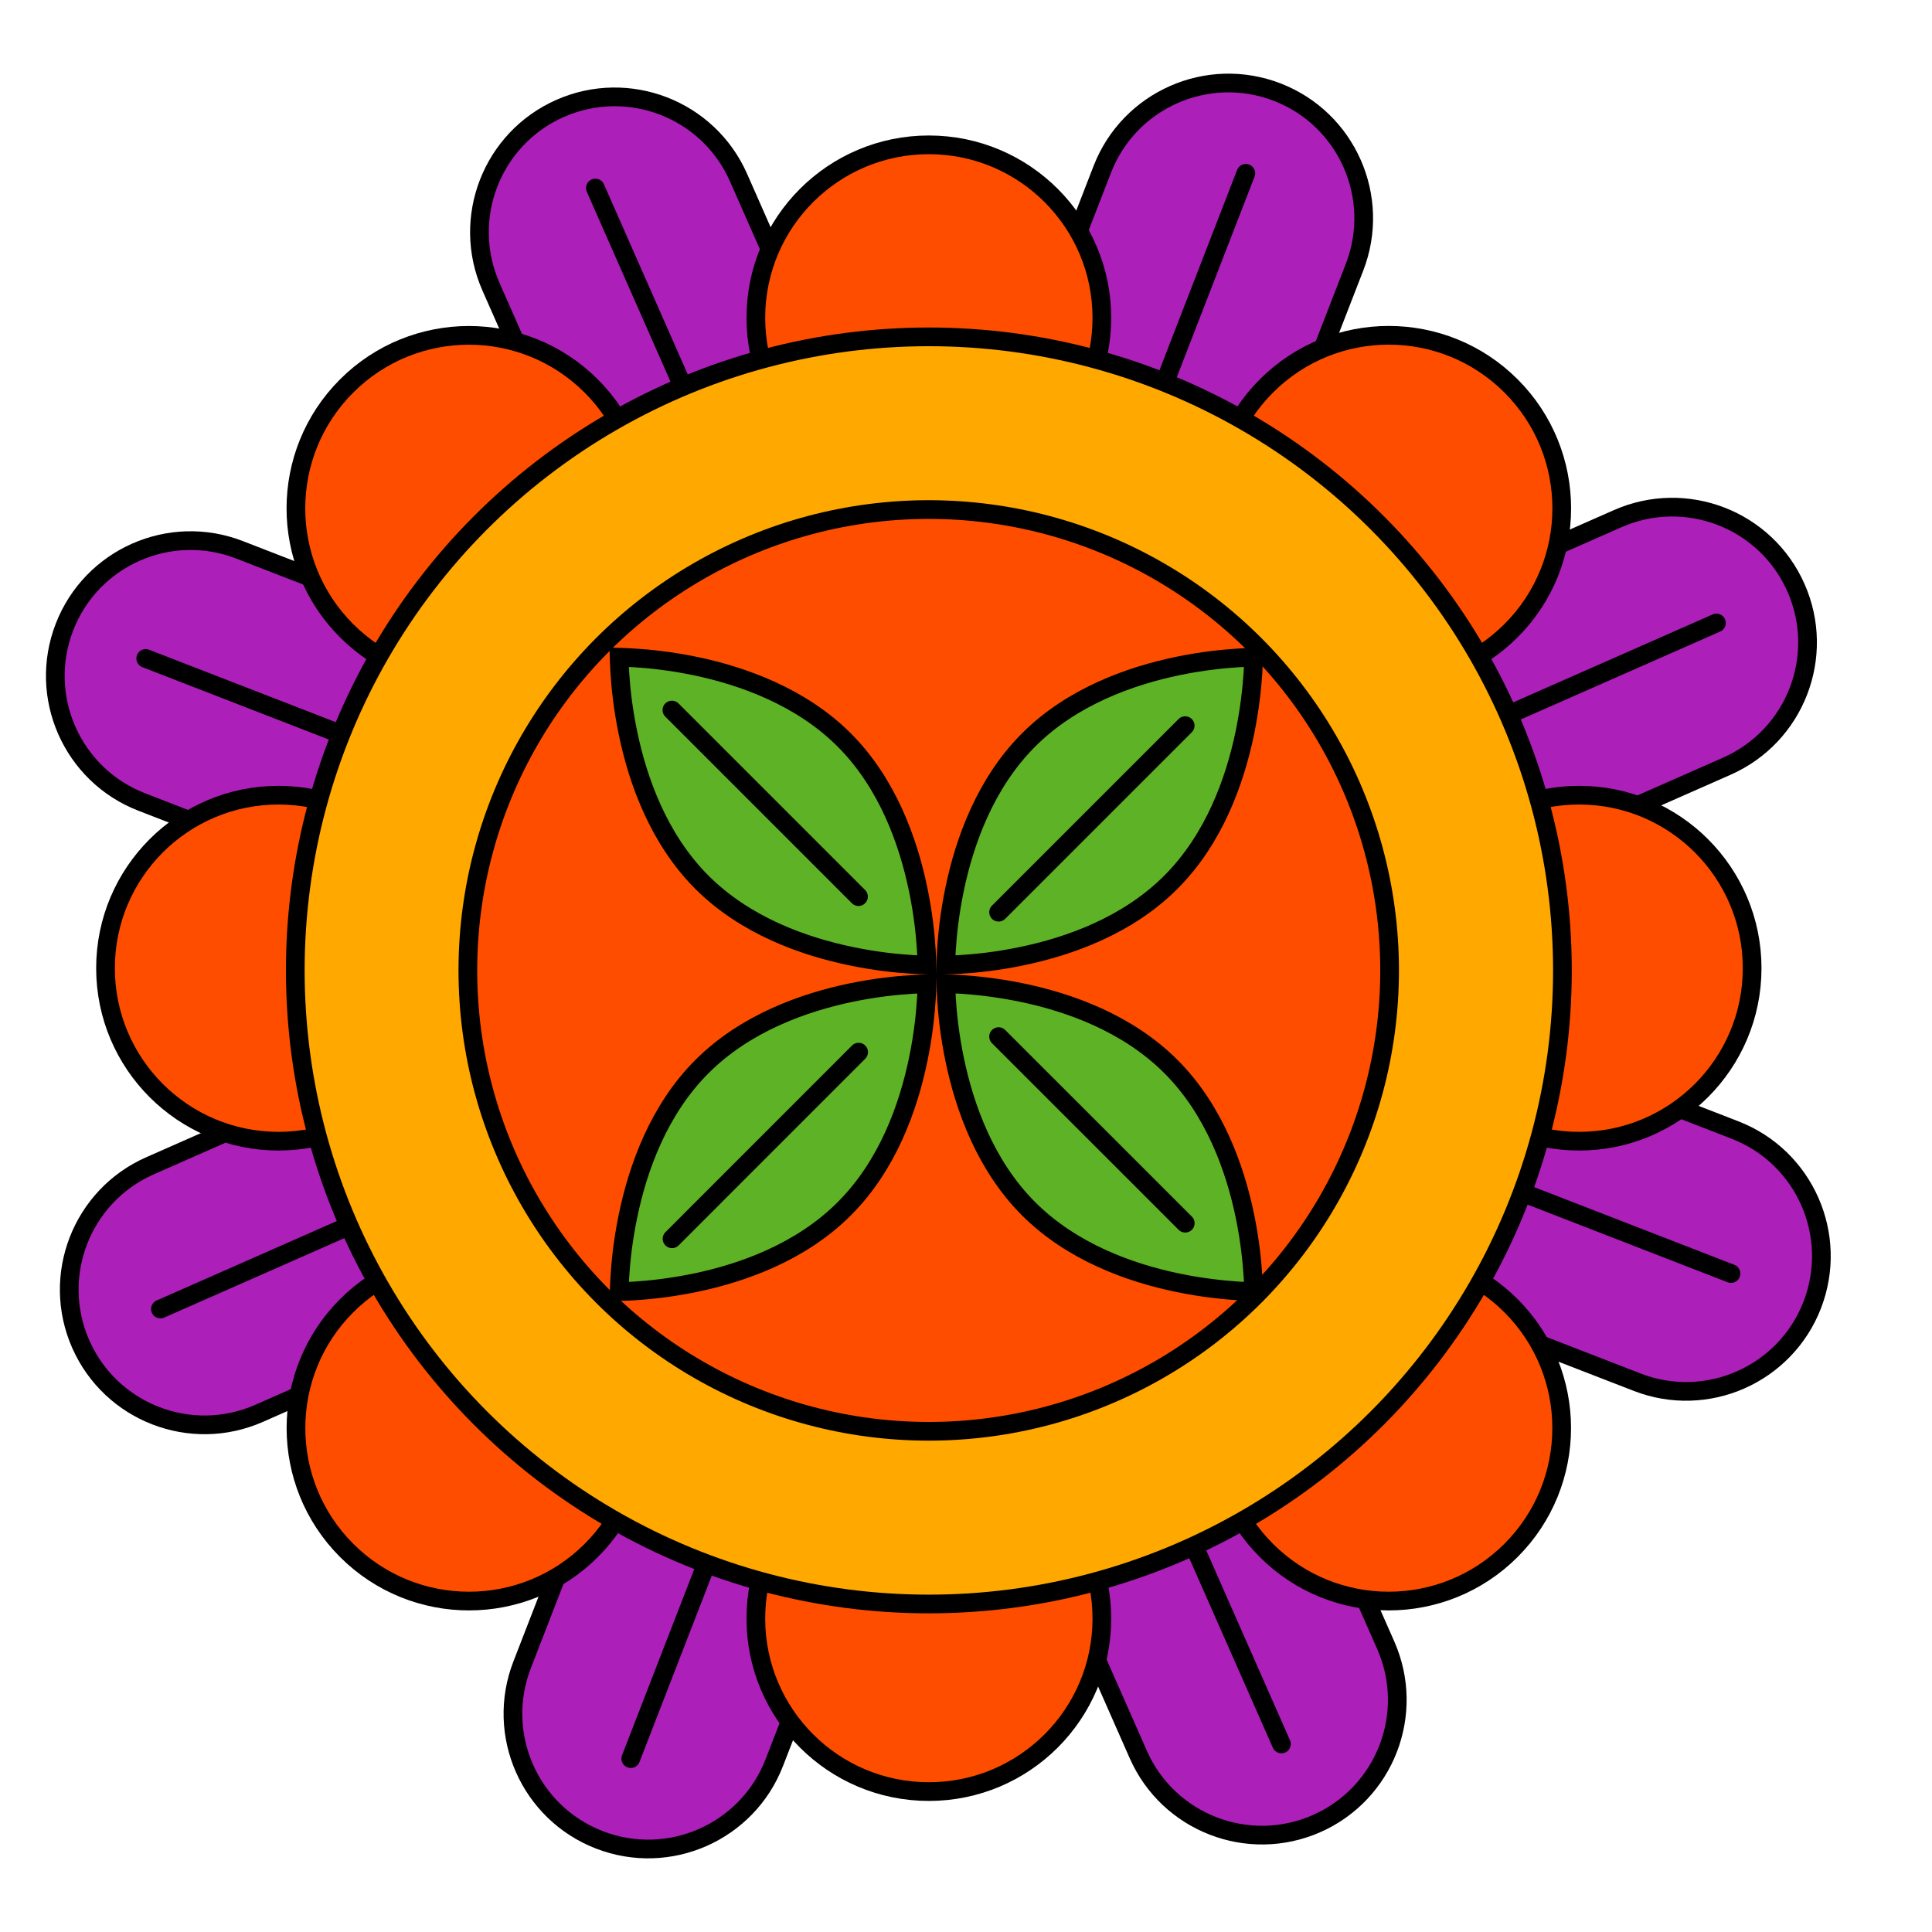
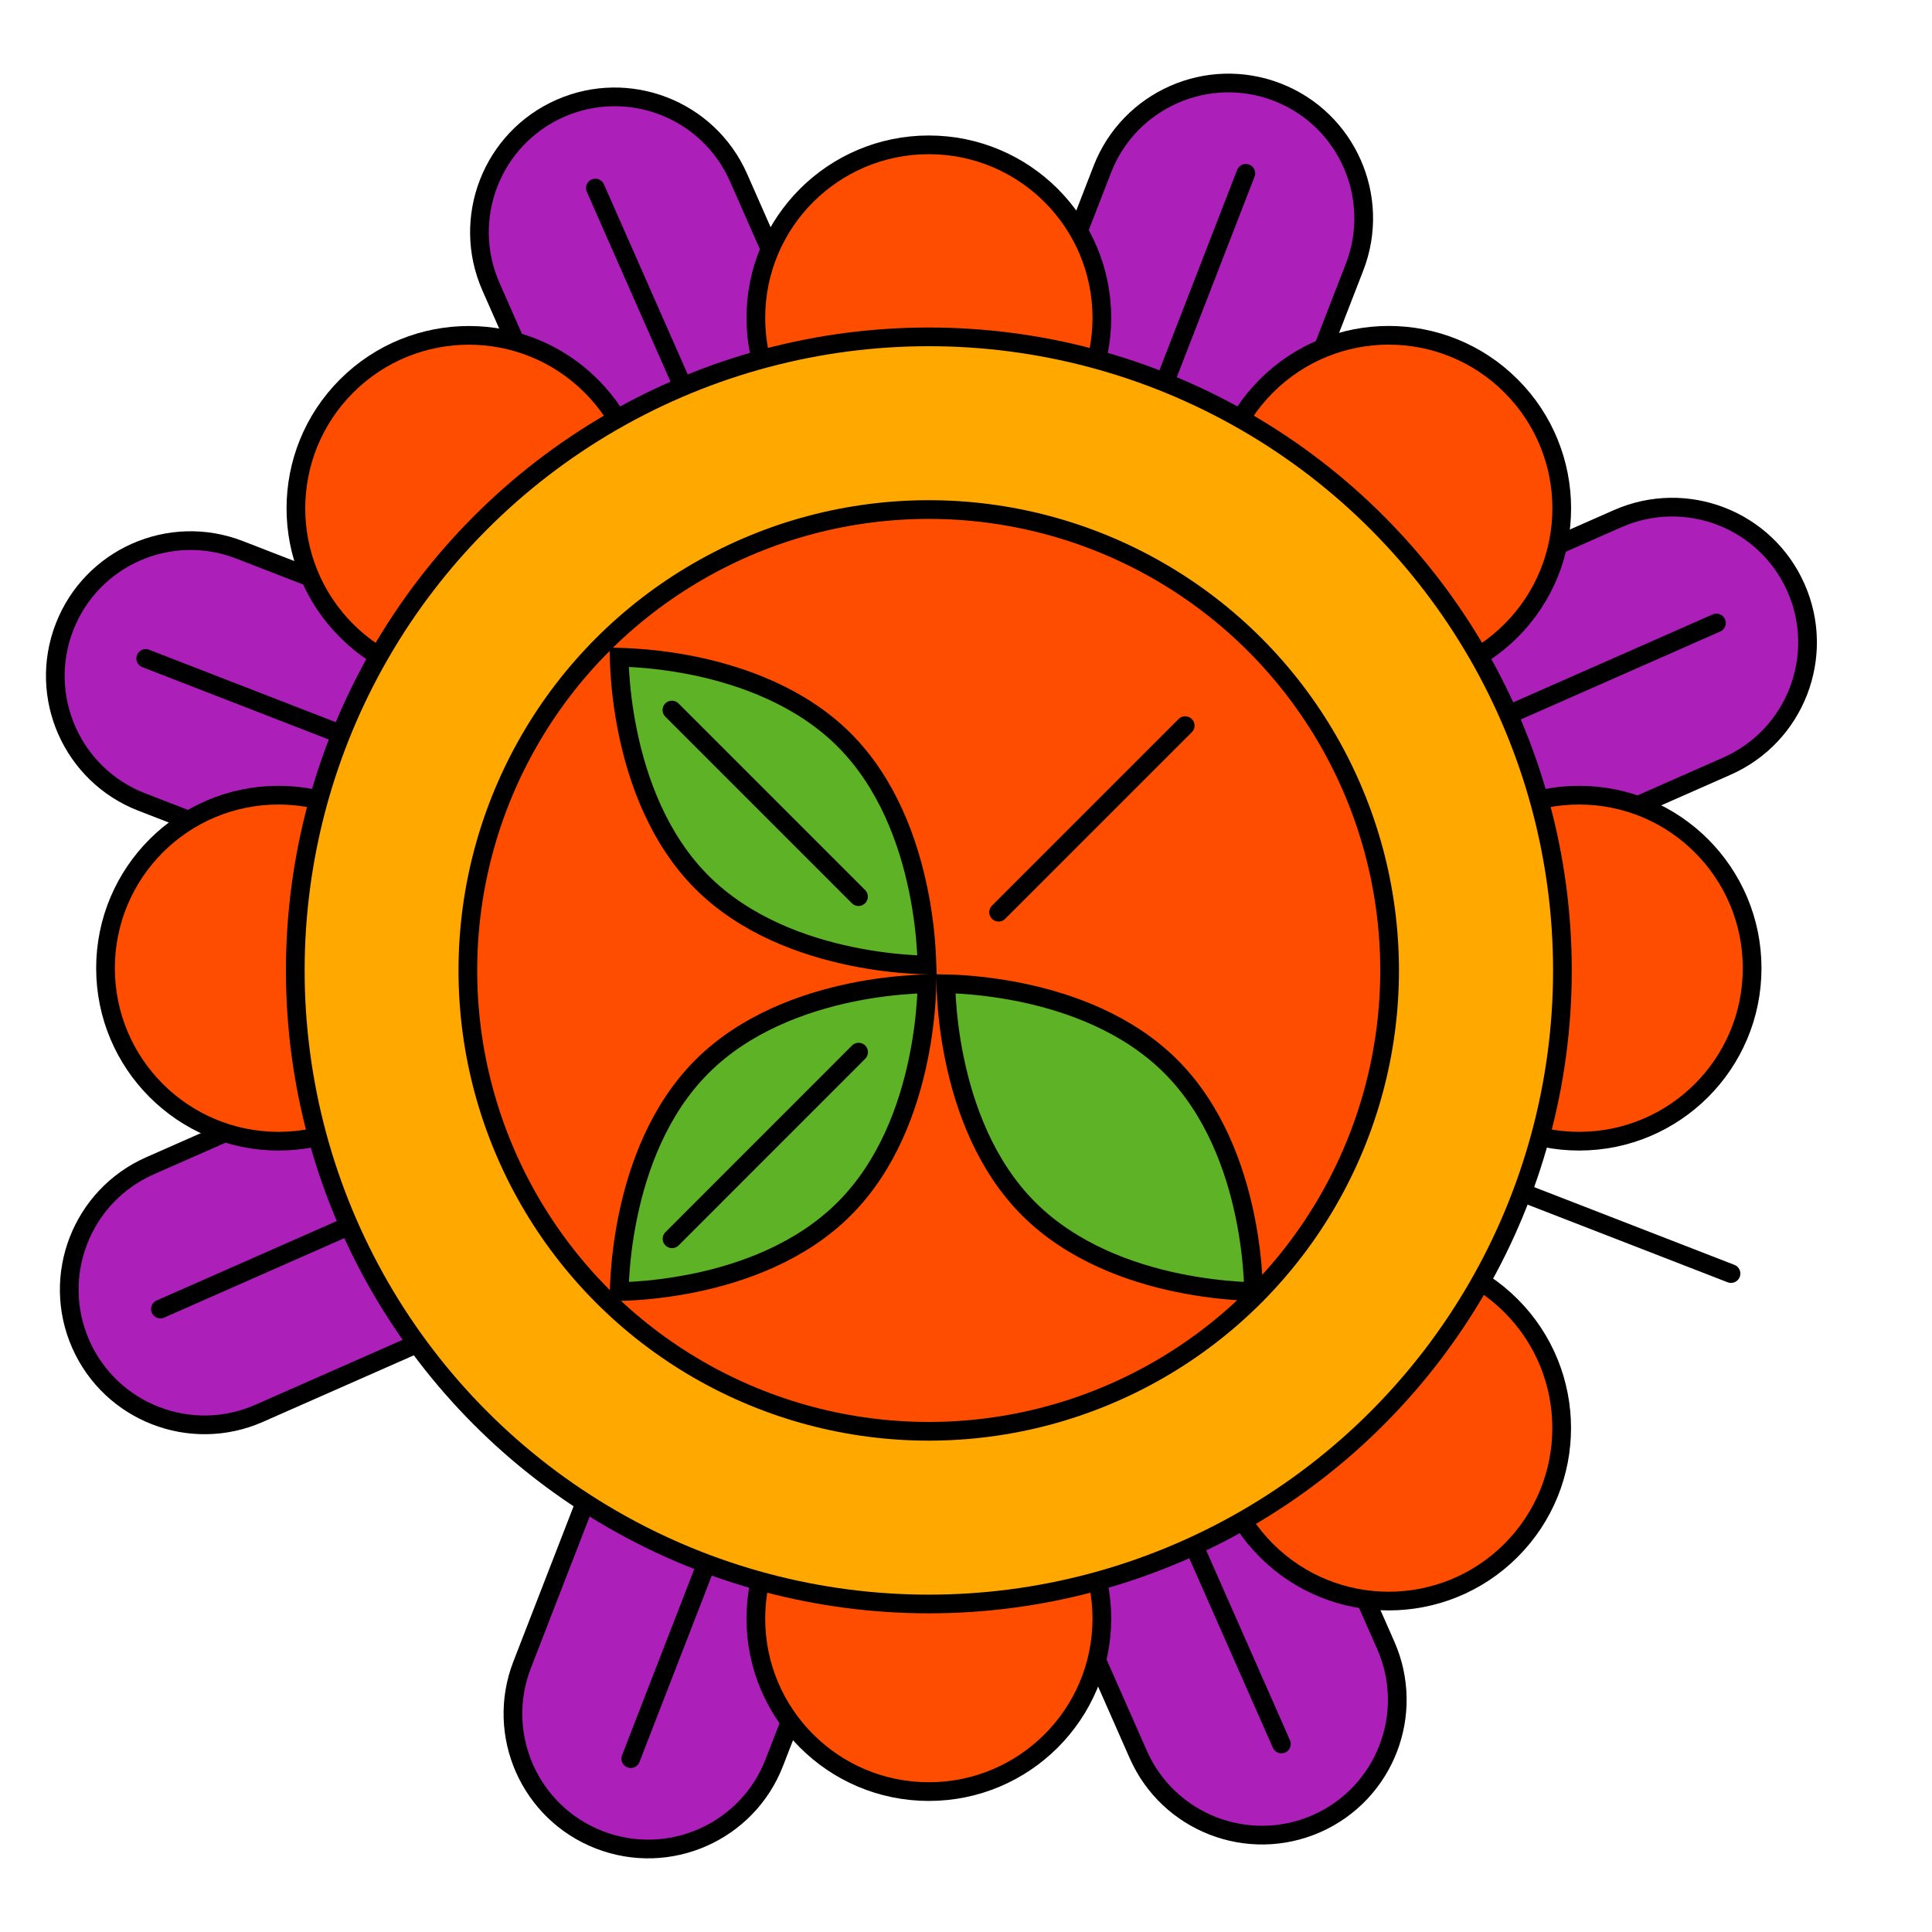
<svg xmlns="http://www.w3.org/2000/svg" width="31" height="31" viewBox="0 0 31 31" fill="none">
  <g id="Group 32">
    <g id="Group 18">
      <path id="Rectangle 36" d="M17.687 2.717C18.121 1.6 19.378 1.046 20.496 1.479C21.613 1.913 22.168 3.17 21.734 4.288L20.016 8.714L15.97 7.144L17.687 2.717Z" fill="#AC1FB8" stroke="black" stroke-width="0.3" />
      <path id="Vector 7" d="M19.99 2.781L18.545 6.507" stroke="black" stroke-width="0.3" stroke-linecap="round" />
    </g>
    <g id="Group 20">
      <path id="Rectangle 36_2" d="M8.378 26.712C7.944 27.83 8.498 29.087 9.616 29.521C10.733 29.954 11.991 29.4 12.424 28.282L14.142 23.856L10.095 22.286L8.378 26.712Z" fill="#AC1FB8" stroke="black" stroke-width="0.3" />
      <path id="Vector 7_2" d="M10.121 28.218L11.566 24.493" stroke="black" stroke-width="0.3" stroke-linecap="round" />
    </g>
    <g id="Group 21">
-       <path id="Rectangle 36_3" d="M27.839 18.132C28.957 18.565 29.511 19.823 29.078 20.94C28.644 22.057 27.387 22.612 26.269 22.178L21.842 20.461L23.412 16.414L27.839 18.132Z" fill="#AC1FB8" stroke="black" stroke-width="0.3" />
      <path id="Vector 7_3" d="M27.775 20.435L24.05 18.989" stroke="black" stroke-width="0.3" stroke-linecap="round" />
    </g>
    <g id="Group 22">
      <path id="Rectangle 36_4" d="M3.843 8.822C2.726 8.388 1.468 8.943 1.035 10.06C0.601 11.177 1.156 12.435 2.273 12.868L6.7 14.586L8.27 10.539L3.843 8.822Z" fill="#AC1FB8" stroke="black" stroke-width="0.3" />
      <path id="Vector 7_4" d="M2.338 10.565L6.063 12.011" stroke="black" stroke-width="0.3" stroke-linecap="round" />
    </g>
    <g id="Group 23">
      <path id="Rectangle 36_5" d="M25.957 8.322C27.054 7.839 28.335 8.336 28.818 9.432C29.302 10.529 28.805 11.81 27.708 12.294L23.363 14.21L21.612 10.238L25.957 8.322Z" fill="#AC1FB8" stroke="black" stroke-width="0.3" />
      <path id="Vector 7_5" d="M27.541 9.996L23.885 11.608" stroke="black" stroke-width="0.3" stroke-linecap="round" />
    </g>
    <g id="Group 24">
      <path id="Rectangle 36_6" d="M2.406 18.706C1.31 19.19 0.812 20.471 1.296 21.568C1.78 22.664 3.061 23.161 4.157 22.678L8.502 20.762L6.751 16.79L2.406 18.706Z" fill="#AC1FB8" stroke="black" stroke-width="0.3" />
      <path id="Vector 7_6" d="M2.574 21.004L6.23 19.392" stroke="black" stroke-width="0.3" stroke-linecap="round" />
    </g>
    <g id="Group 25">
      <path id="Rectangle 36_7" d="M22.235 26.399C22.719 27.496 22.222 28.777 21.125 29.261C20.028 29.744 18.747 29.247 18.264 28.151L16.348 23.806L20.32 22.055L22.235 26.399Z" fill="#AC1FB8" stroke="black" stroke-width="0.3" />
      <path id="Vector 7_7" d="M20.561 27.983L18.948 24.326" stroke="black" stroke-width="0.3" stroke-linecap="round" />
    </g>
    <g id="Group 26">
      <path id="Rectangle 36_8" d="M11.85 2.849C11.366 1.753 10.085 1.256 8.988 1.739C7.892 2.223 7.394 3.504 7.878 4.601L9.794 8.945L13.765 7.194L11.85 2.849Z" fill="#AC1FB8" stroke="black" stroke-width="0.3" />
      <path id="Vector 7_8" d="M9.553 3.017L11.165 6.674" stroke="black" stroke-width="0.3" stroke-linecap="round" />
    </g>
    <g id="Group 17">
      <circle id="Ellipse 5" cx="14.904" cy="5.1" r="2.776" fill="#FF4D00" stroke="black" stroke-width="0.3" />
      <circle id="Ellipse 6" cx="14.904" cy="25.971" r="2.776" fill="#FF4D00" stroke="black" stroke-width="0.3" />
      <circle id="Ellipse 7" cx="25.338" cy="15.535" r="2.776" transform="rotate(90 25.338 15.535)" fill="#FF4D00" stroke="black" stroke-width="0.3" />
      <circle id="Ellipse 8" cx="4.469" cy="15.535" r="2.776" transform="rotate(90 4.469 15.535)" fill="#FF4D00" stroke="black" stroke-width="0.3" />
      <circle id="Ellipse 9" cx="22.283" cy="8.156" r="2.776" transform="rotate(45 22.283 8.156)" fill="#FF4D00" stroke="black" stroke-width="0.3" />
-       <circle id="Ellipse 10" cx="7.525" cy="22.914" r="2.776" transform="rotate(45 7.525 22.914)" fill="#FF4D00" stroke="black" stroke-width="0.3" />
      <circle id="Ellipse 11" cx="22.282" cy="22.914" r="2.776" transform="rotate(135 22.282 22.914)" fill="#FF4D00" stroke="black" stroke-width="0.3" />
      <circle id="Ellipse 12" cx="7.524" cy="8.157" r="2.776" transform="rotate(135 7.524 8.157)" fill="#FF4D00" stroke="black" stroke-width="0.3" />
    </g>
    <circle id="Ellipse 3" cx="14.904" cy="15.571" r="10.166" fill="#FFA800" stroke="black" stroke-width="0.3" />
    <circle id="Ellipse 4" cx="14.902" cy="15.571" r="7.395" fill="#FF4D00" stroke="black" stroke-width="0.3" />
    <g id="Group 27">
-       <path id="Ellipse 10_2" d="M18.787 14.156C18.093 14.851 17.159 15.185 16.386 15.344C16.002 15.424 15.661 15.459 15.417 15.474C15.32 15.48 15.239 15.483 15.176 15.485C15.177 15.422 15.18 15.34 15.186 15.243C15.201 14.999 15.236 14.659 15.316 14.274C15.475 13.502 15.81 12.568 16.504 11.873C17.198 11.179 18.132 10.845 18.904 10.685C19.289 10.606 19.63 10.571 19.874 10.556C19.971 10.55 20.052 10.547 20.115 10.545C20.113 10.608 20.11 10.69 20.105 10.787C20.089 11.031 20.054 11.371 19.975 11.756C19.815 12.528 19.481 13.462 18.787 14.156Z" fill="#5EB226" stroke="black" stroke-width="0.3" />
      <path id="Vector 8" d="M16.023 14.637L19.017 11.643" stroke="black" stroke-width="0.3" stroke-linecap="round" />
    </g>
    <g id="Group 28">
      <path id="Ellipse 10_3" d="M13.546 19.396C12.852 20.09 11.918 20.425 11.146 20.584C10.761 20.663 10.421 20.699 10.177 20.714C10.08 20.72 9.998 20.723 9.935 20.724C9.937 20.661 9.94 20.58 9.946 20.483C9.961 20.239 9.996 19.898 10.076 19.514C10.235 18.741 10.569 17.807 11.264 17.113C11.958 16.419 12.892 16.085 13.664 15.925C14.049 15.846 14.389 15.811 14.633 15.796C14.73 15.789 14.812 15.787 14.875 15.785C14.873 15.848 14.87 15.93 14.864 16.026C14.849 16.27 14.814 16.611 14.734 16.996C14.575 17.768 14.241 18.702 13.546 19.396Z" fill="#5EB226" stroke="black" stroke-width="0.3" />
      <path id="Vector 8_2" d="M10.783 19.877L13.777 16.882" stroke="black" stroke-width="0.3" stroke-linecap="round" />
    </g>
    <g id="Group 29">
      <path id="Ellipse 10_4" d="M16.505 19.396C15.811 18.702 15.476 17.768 15.317 16.995C15.237 16.611 15.202 16.27 15.187 16.026C15.181 15.929 15.178 15.848 15.177 15.785C15.239 15.786 15.321 15.789 15.418 15.795C15.662 15.811 16.003 15.846 16.387 15.925C17.16 16.084 18.094 16.419 18.788 17.113C19.482 17.807 19.816 18.741 19.976 19.514C20.055 19.898 20.09 20.239 20.105 20.483C20.111 20.58 20.114 20.661 20.116 20.724C20.053 20.723 19.971 20.72 19.875 20.714C19.631 20.698 19.29 20.663 18.905 20.584C18.133 20.425 17.199 20.09 16.505 19.396Z" fill="#5EB226" stroke="black" stroke-width="0.3" />
-       <path id="Vector 8_3" d="M16.023 16.633L19.018 19.627" stroke="black" stroke-width="0.3" stroke-linecap="round" />
    </g>
    <g id="Group 30">
      <path id="Ellipse 10_5" d="M11.262 14.156C10.569 13.462 10.234 12.528 10.075 11.756C9.995 11.371 9.96 11.031 9.945 10.787C9.939 10.69 9.936 10.608 9.934 10.545C9.997 10.547 10.079 10.55 10.176 10.556C10.42 10.571 10.76 10.606 11.145 10.685C11.917 10.845 12.851 11.179 13.546 11.873C14.24 12.568 14.574 13.502 14.733 14.274C14.813 14.659 14.848 14.999 14.863 15.243C14.869 15.34 14.872 15.422 14.874 15.485C14.811 15.483 14.729 15.48 14.633 15.474C14.388 15.459 14.048 15.424 13.663 15.344C12.891 15.185 11.957 14.851 11.262 14.156Z" fill="#5EB226" stroke="black" stroke-width="0.3" />
      <path id="Vector 8_4" d="M10.781 11.393L13.775 14.387" stroke="black" stroke-width="0.3" stroke-linecap="round" />
    </g>
  </g>
</svg>